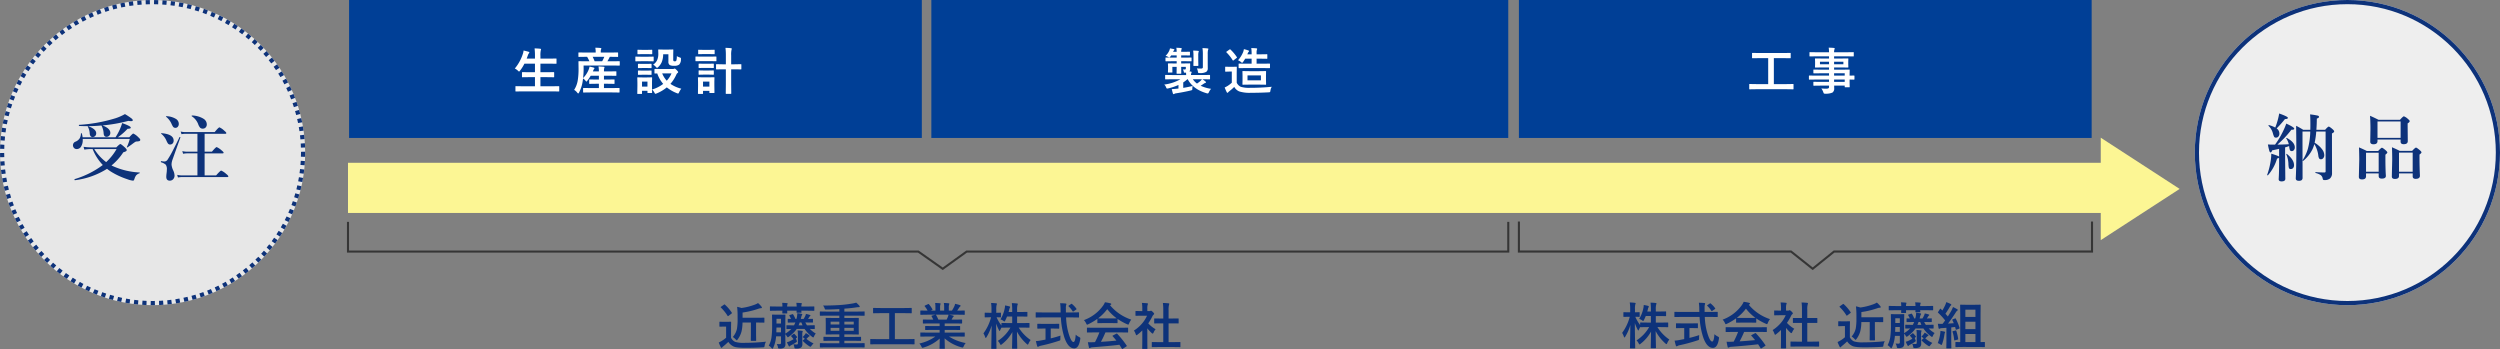
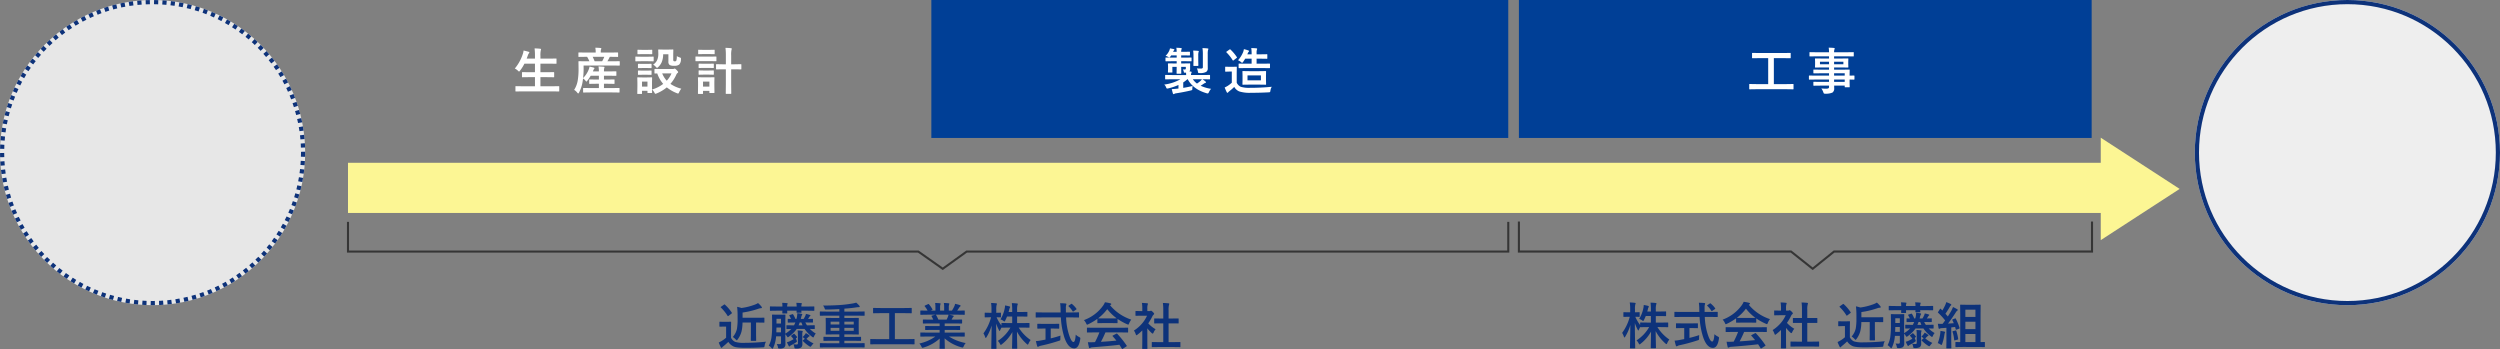
<svg xmlns="http://www.w3.org/2000/svg" width="1196" height="166.969" viewBox="0 0 1196 166.969">
  <rect x="0" y="0" width="1196" height="166.969" fill="#808080" stroke="none" />
  <g transform="translate(-562.953 -1071)">
    <g transform="translate(562.953 1071)" fill="#e7e7e7" stroke="#0d327a" stroke-width="2" stroke-dasharray="2">
      <circle cx="73" cy="73" r="73" stroke="none" />
      <circle cx="73" cy="73" r="72" fill="none" />
    </g>
    <g transform="translate(1612.953 1071)" fill="#eee" stroke="#0d327a" stroke-width="2">
      <circle cx="73" cy="73" r="73" stroke="none" />
      <circle cx="73" cy="73" r="72" fill="none" />
    </g>
-     <path d="M-20.795-3.145a37.524,37.524,0,0,1-15.33,5.452q-.239.051-.239-.376,0-.12.068-.154a42.74,42.74,0,0,0,13.484-6.75A23.486,23.486,0,0,1-27.682-12.6h-.837a19.7,19.7,0,0,0-3.127.273l-.376-1.35a26.538,26.538,0,0,0,3.64.273h12.031Q-14.779-15-14.42-15t2.136,1.606q.906.872.906,1.23a.7.7,0,0,1-.376.632,5.673,5.673,0,0,1-1.265.479,27.239,27.239,0,0,1-5.64,6.306l.427.205A35.069,35.069,0,0,0-5.277-1.4q.137,0,.137.171a.212.212,0,0,1-.137.222A3.62,3.62,0,0,0-6.85-.034a5.178,5.178,0,0,0-.8,1.624q-.291.94-.667.94a10.867,10.867,0,0,1-2.769-.7A36.805,36.805,0,0,1-19-1.846Q-20.077-2.563-20.795-3.145ZM-26.913-12.6a23,23,0,0,0,5.708,6.238A26.244,26.244,0,0,0-16.232-12.6Zm3.469-11.279q-3.281.325-6.75.325-1.931,0-3.9-.1-.171,0-.171-.342,0-.188.1-.188a74.57,74.57,0,0,0,17.5-3.179,24.347,24.347,0,0,0,4.443-1.965,32.629,32.629,0,0,1,3.11,2.051q.632.513.632.872,0,.461-.82.461a7.806,7.806,0,0,1-1.282-.137,72.385,72.385,0,0,1-12.39,2.17q3.76,1.47,3.76,3.572a1.867,1.867,0,0,1-.6,1.418,1.822,1.822,0,0,1-1.265.479q-1.179,0-1.333-1.572a8.939,8.939,0,0,0-.974-3.674A.761.761,0,0,1-23.444-23.875Zm-9.041,5.64h15.757a29.08,29.08,0,0,0,2.068-3.811,26.093,26.093,0,0,0,1.111-2.974q4.1,1.47,4.1,2.136a.443.443,0,0,1-.325.444,6.05,6.05,0,0,1-1.213.171,28.728,28.728,0,0,1-4.631,4.033h5.469q1.555-1.777,1.931-1.777A8.072,8.072,0,0,1-5.875-18.3q.974.889.974,1.23a.627.627,0,0,1-.376.649,4.594,4.594,0,0,1-1.3.188,1.8,1.8,0,0,0-.718.205q-.188.1-.957.667-1.162.906-2.769,1.965a.184.184,0,0,1-.1.034q-.188,0-.188-.171a.152.152,0,0,1,.017-.068,23.773,23.773,0,0,0,1.384-3.828H-32.416v.376a5.918,5.918,0,0,1-.82,3.3A2.355,2.355,0,0,1-35.287-12.6a1.679,1.679,0,0,1-1.367-.6,1.912,1.912,0,0,1-.444-1.3,1.86,1.86,0,0,1,1.333-1.675,4.336,4.336,0,0,0,1.9-1.589,4.821,4.821,0,0,0,.581-2.256q0-.154.222-.154.171,0,.205.12A11.686,11.686,0,0,1-32.484-18.235Zm6.511-1.9a1.738,1.738,0,0,1-.564,1.35,1.624,1.624,0,0,1-1.145.444q-1.248,0-1.4-1.658a7.39,7.39,0,0,0-.906-3.3.116.116,0,0,1-.034-.085q0-.137.188-.137a.19.19,0,0,1,.085.017Q-25.973-22.166-25.973-20.132ZM22.453,0V-10.544H17.514a11.209,11.209,0,0,0-1.914.205l-.393-1.282a9.507,9.507,0,0,0,2.17.273h5.076V-19.91H16.745a11.209,11.209,0,0,0-1.914.205l-.393-1.282a9.507,9.507,0,0,0,2.17.273H30.69Q32.553-22.986,33-22.986A8.2,8.2,0,0,1,35.3-21.379q.974.786.974,1.128t-.444.342H25.888v8.562h3.5q1.846-2.2,2.273-2.2a8.6,8.6,0,0,1,2.307,1.538q1.008.82,1.008,1.128,0,.342-.444.342H25.888V0h5.5q2.034-2.307,2.444-2.307A9.206,9.206,0,0,1,36.227-.7Q37.235.12,37.235.461T36.774.8H15a10.582,10.582,0,0,0-1.863.205L12.763-.273A8.933,8.933,0,0,0,14.9,0ZM26.93-24.4a2.035,2.035,0,0,1-.581,1.5,1.751,1.751,0,0,1-1.316.53,1.723,1.723,0,0,1-1.35-.513,5.833,5.833,0,0,1-.923-1.76,7.741,7.741,0,0,0-3.008-3.64q-.068-.017-.068-.12,0-.256.205-.256a11.021,11.021,0,0,1,5.537,1.606A3.175,3.175,0,0,1,26.93-24.4ZM14.284-18.1,10.507-7.485a7.241,7.241,0,0,0-.444,2.307,8.241,8.241,0,0,0,.8,2.786A6.428,6.428,0,0,1,11.5,0a2.564,2.564,0,0,1-.718,1.9,2.144,2.144,0,0,1-1.555.615Q7.55,2.512,7.55.667a14.269,14.269,0,0,1,.137-1.692,13.664,13.664,0,0,0,.137-1.709,3.753,3.753,0,0,0-.53-2.393A6.1,6.1,0,0,0,5.038-6.289q-.085-.034-.085-.205,0-.359.188-.325,1.248.171,1.436.171A1.842,1.842,0,0,0,8.166-7.52a42.856,42.856,0,0,0,2.529-4.409q1.624-3.11,3.179-6.375.017-.068.12-.068.308,0,.308.239A.049.049,0,0,1,14.284-18.1Zm-.752-6.58a2.02,2.02,0,0,1-.564,1.521,1.408,1.408,0,0,1-1.008.41,1.374,1.374,0,0,1-1.162-.513,9.949,9.949,0,0,1-.837-1.624,9.036,9.036,0,0,0-2.5-3.162.109.109,0,0,1-.068-.1q0-.171.205-.171a9.246,9.246,0,0,1,4.563,1.3A2.743,2.743,0,0,1,13.532-24.678Zm-2.461,8.015a1.928,1.928,0,0,1-.547,1.453,1.608,1.608,0,0,1-1.162.444,1.265,1.265,0,0,1-1.042-.53,8.092,8.092,0,0,1-.786-1.538,8.652,8.652,0,0,0-2.41-3.093.109.109,0,0,1-.068-.1q0-.171.205-.171Q11.071-19.7,11.071-16.663Z" transform="translate(634.953 1154.909)" fill="#0d327a" />
-     <path d="M-33.612-14.731a40.086,40.086,0,0,0,3.965-6.682,31.676,31.676,0,0,0,1.4-3.367q3.811,1.76,3.811,2.41,0,.581-1.367.53a49.918,49.918,0,0,1-3.3,3.879q-1.23,1.3-3.384,3.23,2.222,0,5.452-.171a8.43,8.43,0,0,0-1.213-2.786.166.166,0,0,1-.034-.085q0-.154.222-.154a.19.19,0,0,1,.085.017q3.811,2.051,3.811,4.495a1.981,1.981,0,0,1-.461,1.35,1.283,1.283,0,0,1-.974.444A.917.917,0,0,1-26.5-12.1a7.793,7.793,0,0,1-.376-1.931q-.872.325-1.931.632v4.956l.1,10.049q0,1.265-1.777,1.265-1.4,0-1.4-1.06.205-3.179.205-7.622V-8.477a1.985,1.985,0,0,1-.974.427A21.126,21.126,0,0,1-37-.085a.115.115,0,0,1-.1.051q-.291,0-.291-.239a.07.07,0,0,1,.017-.051,34.28,34.28,0,0,0,1.624-6.323,23.942,23.942,0,0,0,.325-3.418v-.325q3.486,1.06,3.743,1.436V-12.7q-2.068.461-3.333.735-.291.974-.735.974-.376,0-.632-.837A28.276,28.276,0,0,1-37.03-14.8q.872.068,1.812.068Zm18.8-.256a15.826,15.826,0,0,1-1.06,2.8,17.334,17.334,0,0,1-4.2,5.2.152.152,0,0,1-.068.017.242.242,0,0,1-.273-.273.152.152,0,0,1,.017-.068,21.085,21.085,0,0,0,2.427-5.212A34.445,34.445,0,0,0-16.779-21h-3.708v3.572l.034,18.508a1.391,1.391,0,0,1-.5,1.23,2.3,2.3,0,0,1-1.282.273q-1.47,0-1.47-1.162.273-5.571.273-12.766,0-6.187-.1-12.39a38.868,38.868,0,0,1,3.4,1.931h3.384q.034-.837.034-2.666,0-2.974-.137-4.717a33.7,33.7,0,0,1,3.726.6q.547.188.547.632,0,.376-1.06.8,0,2.546-.205,5.349h4.17q1.367-1.538,1.743-1.538.393,0,1.863,1.265.735.684.735,1.008,0,.5-1.06,1.008v3.127l.034,15.774A3.352,3.352,0,0,1-7.328,1.47a3.923,3.923,0,0,1-2.632.769.9.9,0,0,1-.667-.188,1.428,1.428,0,0,1-.222-.649A2.489,2.489,0,0,0-11.857-.205a8.487,8.487,0,0,0-2.341-.94q-.137-.034-.137-.239,0-.188.137-.188,2.17.171,4.238.171a.468.468,0,0,0,.53-.53V-21h-4.478a36.6,36.6,0,0,1-.769,5.383,11.835,11.835,0,0,1,3.521,3.076,4.847,4.847,0,0,1,1.094,2.837,2.145,2.145,0,0,1-.53,1.5,1.394,1.394,0,0,1-1.077.5.969.969,0,0,1-.889-.479,3.9,3.9,0,0,1-.376-1.453A14.009,14.009,0,0,0-14.813-14.988Zm-18.713-7.9a32.169,32.169,0,0,0,1.4-4.375,24.056,24.056,0,0,0,.479-2.358q4.17,1.487,4.17,2.068,0,.6-1.4.6a49.586,49.586,0,0,1-3.982,4.478A2.965,2.965,0,0,1-31.544-20a2.08,2.08,0,0,1-.5,1.453,1.346,1.346,0,0,1-1.042.479,1.053,1.053,0,0,1-.957-.376,9.129,9.129,0,0,1-.615-1.726,7.785,7.785,0,0,0-2.051-3.521.185.185,0,0,1-.051-.137q0-.273.256-.222A12.627,12.627,0,0,1-33.527-22.883ZM-24.538-4.9A2.044,2.044,0,0,1-25-3.486a1.4,1.4,0,0,1-1.077.444.852.852,0,0,1-.906-.5,9.032,9.032,0,0,1-.239-2.136,12.35,12.35,0,0,0-1.008-4.375.152.152,0,0,1-.017-.068q0-.171.188-.171a.184.184,0,0,1,.1.034Q-24.538-7.52-24.538-4.9ZM26.452-17.158H15.395v.735q0,1.538-1.9,1.538-1.572,0-1.572-1.265l.1-5.964q0-3.862-.205-6.409,1.948.837,4.067,1.931H26.144q1.5-1.675,1.88-1.675a5.86,5.86,0,0,1,1.965,1.3q.8.649.8,1.008,0,.5-.974,1.077v1.367l.068,7.092q0,1.5-1.965,1.5-1.47,0-1.47-1.265Zm0-.8v-7.827H15.395v7.827ZM32.228-.94H25.683v1.2q0,1.436-1.965,1.436-1.47,0-1.47-1.2l.188-7.913q0-3.042-.12-6.05,2.375,1.025,3.708,1.743h5.93Q33.441-13.3,33.8-13.3q.393,0,1.863,1.265.769.667.769,1.008,0,.376-.94,1.042v1.692q0,4.358.205,8.408,0,1.538-2.034,1.538-1.436,0-1.436-1.2Zm0-.8V-10.92H25.683v9.177Zm-16.27.8H9.909V.427q0,1.5-1.931,1.5-1.5,0-1.5-1.23l.188-8.015q0-2.974-.12-6.084,2.222.94,3.76,1.743h5.383q1.453-1.572,1.812-1.572.393,0,1.863,1.265.735.684.735,1.008t-.923,1.042v1.658q0,5.144.222,8.494,0,1.3-1.965,1.3-1.47,0-1.47-1.213Zm0-.8v-9.109H9.909v9.109Z" transform="translate(1684.953 1154.909)" fill="#0d327a" />
-     <rect width="274" height="66" transform="translate(729.953 1071)" fill="#003f96" />
    <rect width="276" height="66" transform="translate(1008.507 1071)" fill="#003f96" />
    <rect width="274" height="66" transform="translate(1289.599 1071)" fill="#003f96" />
    <path d="M-50.43.715l-3.047.047a.371.371,0,0,1-.234-.047A.4.4,0,0,1-53.747.5V-1.523q0-.187.059-.223a.366.366,0,0,1,.211-.035l3.047.047h6.023V-6.094h-2.637l-3.316.047q-.187,0-.223-.047a.4.4,0,0,1-.035-.211V-8.262q0-.234.258-.234l3.316.047h2.637v-4.1h-5.039A18.712,18.712,0,0,1-51.555-9.2q-.328.434-.457.434-.105,0-.527-.387a5.181,5.181,0,0,0-1.512-1.066,20.741,20.741,0,0,0,3.855-7.02,7.006,7.006,0,0,0,.34-1.582q.855.152,2.332.574.434.117.434.363a.8.8,0,0,1-.246.434,2.685,2.685,0,0,0-.457.914l-.574,1.582h3.961v-1.254a28.109,28.109,0,0,0-.187-3.645q1.676.047,2.707.176.387.035.387.258a1.292,1.292,0,0,1-.117.48,10.8,10.8,0,0,0-.176,2.66v1.324h4.125L-34.376-15q.211,0,.246.047a.4.4,0,0,1,.035.211v1.98q0,.188-.047.223a.473.473,0,0,1-.234.035l-3.293-.047h-4.125v4.1h3l3.316-.047q.258,0,.258.234V-6.3a.352.352,0,0,1-.041.217.352.352,0,0,1-.217.041l-3.316-.047h-3v4.359h5.684l3.047-.047q.2,0,.234.047a.4.4,0,0,1,.035.211V.5a.352.352,0,0,1-.041.217.381.381,0,0,1-.229.041L-36.11.715Zm32.6.5-3.27.047q-.211,0-.246-.059a.437.437,0,0,1-.035-.223V-.656a.352.352,0,0,1,.041-.217.412.412,0,0,1,.24-.041l3.27.047h4.008V-2.93H-15.1l-3.094.047a.371.371,0,0,1-.234-.047.437.437,0,0,1-.035-.223V-4.734q0-.187.059-.223a.366.366,0,0,1,.211-.035l3.094.047h1.277V-6.773H-17.74a18.424,18.424,0,0,1-1.629,2.4q-.316.41-.434.41t-.363-.34a5.115,5.115,0,0,0-1.219-1.172l-.223,1.512a17.018,17.018,0,0,1-1.7,5.227q-.281.457-.41.457T-24.1,1.43A5.307,5.307,0,0,0-25.662,0a11.989,11.989,0,0,0,1.746-4.711,33.655,33.655,0,0,0,.363-5.437l-.047-3.316q0-.187.047-.223a.437.437,0,0,1,.223-.035l3.188.047h1.781a15.837,15.837,0,0,0-1.09-2.145h-.668l-3.211.047a.427.427,0,0,1-.258-.047.4.4,0,0,1-.035-.211v-1.594q0-.2.059-.246a.473.473,0,0,1,.234-.035l3.211.047h4.758v-.211a10.194,10.194,0,0,0-.176-2.1q1.184,0,2.5.129.387.035.387.234a1.551,1.551,0,0,1-.141.457,3.673,3.673,0,0,0-.129,1.254v.234h4.781l3.246-.047q.187,0,.223.059a.437.437,0,0,1,.035.223v1.594q0,.188-.047.223a.4.4,0,0,1-.211.035l-3.27-.047h-.41a1.607,1.607,0,0,0-.234.41,16,16,0,0,1-.961,1.734h2.52l3.164-.047q.246,0,.246.258v1.594q0,.258-.246.258l-3.187-.047H-21.15l.023,1.512a39.7,39.7,0,0,1-.258,4.5A12.134,12.134,0,0,0-18.63-9.891a5.269,5.269,0,0,0,.316-1.242,15.667,15.667,0,0,1,2.074.5q.316.105.316.281a.452.452,0,0,1-.164.293,2.7,2.7,0,0,0-.457.855l-.141.363h2.859v-.258a10.628,10.628,0,0,0-.2-2.109q1.277.035,2.5.141.387.035.387.234a1.413,1.413,0,0,1-.141.48A4.379,4.379,0,0,0-11.4-9.094v.258h2.566l3.117-.047q.188,0,.223.047a.4.4,0,0,1,.035.211v1.641a.352.352,0,0,1-.041.217.352.352,0,0,1-.217.041l-3.117-.047H-11.4v1.828h1.7l3.094-.047a.371.371,0,0,1,.234.047.4.4,0,0,1,.035.211v1.582a.381.381,0,0,1-.041.229.381.381,0,0,1-.229.041L-9.7-2.93h-1.7V-.867h3.9L-4.2-.914q.188,0,.223.047a.4.4,0,0,1,.035.211V.984a.4.4,0,0,1-.047.246.4.4,0,0,1-.211.035L-7.5,1.219Zm6.6-17.039H-16.8a22.782,22.782,0,0,1,.938,2.145h3.6A18.529,18.529,0,0,0-11.236-15.82ZM25.6-.574a7.649,7.649,0,0,0-1.031,1.688q-.3.645-.48.645a2.729,2.729,0,0,1-.551-.164A17.8,17.8,0,0,1,18.666-1.2a18.306,18.306,0,0,1-4.9,2.906,1.5,1.5,0,0,1-.551.164q-.2,0-.5-.6A4.514,4.514,0,0,0,11.588-.141q.012.6.035,1.043.012.3.012.328,0,.188-.047.223a.4.4,0,0,1-.211.035h-1.7q-.2,0-.234-.047a.4.4,0,0,1-.035-.211v-.8h-2.6V1.676q0,.2-.047.234a.437.437,0,0,1-.223.035h-1.7A.427.427,0,0,1,4.58,1.9a.437.437,0,0,1-.035-.223L4.6-1.945V-3.48L4.545-5.73q0-.2.059-.234A.473.473,0,0,1,4.838-6l2.191.047H9.162L11.377-6q.187,0,.223.047a.437.437,0,0,1,.035.223l-.047,1.84V-.164a16.382,16.382,0,0,0,5.355-2.7,14.719,14.719,0,0,1-2.836-4.992l-1.078.023q-.188,0-.234-.059a.437.437,0,0,1-.035-.223V-9.8q0-.234.27-.234l2.93.047h5.59a1.469,1.469,0,0,0,.527-.094.979.979,0,0,1,.363-.117q.234,0,.9.668.75.773.75,1.008a.492.492,0,0,1-.27.434,1.722,1.722,0,0,0-.574.738A17.4,17.4,0,0,1,20.4-2.883,15.881,15.881,0,0,0,25.6-.574Zm-4.7-7.3H16.463a11.343,11.343,0,0,0,2.18,3.48A11.868,11.868,0,0,0,20.9-7.875ZM9.408-3.961h-2.6v2.4h2.6Zm2.7-8.1a5.362,5.362,0,0,0,1.934-2.18,7.269,7.269,0,0,0,.563-3.047l-.047-1.781q0-.187.059-.223a.473.473,0,0,1,.234-.035l2.109.047h2.4l2.156-.047q.2,0,.234.047a.4.4,0,0,1,.035.211l-.047,1.945v2.5a1.33,1.33,0,0,0,.164.82,1.09,1.09,0,0,0,.68.141.724.724,0,0,0,.645-.34,7.124,7.124,0,0,0,.234-2.156,6.675,6.675,0,0,0,1.418.645,1.441,1.441,0,0,1,.48.223.527.527,0,0,1,.082.34q0,.059-.012.3a3.481,3.481,0,0,1-.867,2.566,3.748,3.748,0,0,1-2.437.551,4.232,4.232,0,0,1-2.051-.34,1.837,1.837,0,0,1-.645-1.652v-3.527h-2.5a9.859,9.859,0,0,1-.738,3.879,7.018,7.018,0,0,1-1.617,2.238q-.387.387-.574.387T13.427-11A4.426,4.426,0,0,0,12.1-12.059ZM6.431-15.867H9.548l2.566-.047a.371.371,0,0,1,.234.047.4.4,0,0,1,.035.211v1.711q0,.2-.059.246a.366.366,0,0,1-.211.035l-2.566-.047H6.431l-2.543.047q-.2,0-.234-.059a.437.437,0,0,1-.035-.223v-1.711q0-.187.047-.223a.437.437,0,0,1,.223-.035Zm.645-3.281h2.18l2.168-.047a.4.4,0,0,1,.246.047.4.4,0,0,1,.035.211v1.605q0,.2-.047.234a.473.473,0,0,1-.234.035l-2.168-.047H7.076l-2.18.047q-.2,0-.234-.047a.437.437,0,0,1-.035-.223v-1.605q0-.187.047-.223A.437.437,0,0,1,4.9-19.2Zm.094,6.715h1.9l2.016-.047q.211,0,.246.047t.047.2v1.559q0,.188-.059.223a.473.473,0,0,1-.234.035l-2.016-.047H7.17l-2.039.047a.371.371,0,0,1-.234-.047.4.4,0,0,1-.035-.211v-1.559q0-.246.27-.246Zm0,3.223h1.9l2.016-.059q.211,0,.246.047A.344.344,0,0,1,11.377-9v1.535q0,.2-.059.234a.473.473,0,0,1-.234.035L9.068-7.242H7.17L5.13-7.2A.371.371,0,0,1,4.9-7.242a.437.437,0,0,1-.035-.223V-9q0-.187.059-.234A.366.366,0,0,1,5.13-9.27Zm39.558-10.9q1.605.035,2.637.164.387.035.387.27a.883.883,0,0,1-.047.246q-.059.176-.07.234a10.532,10.532,0,0,0-.176,2.66v4.3h1.535l3.047-.059q.211,0,.258.059a.473.473,0,0,1,.035.234v1.945q0,.188-.059.223a.473.473,0,0,1-.234.035l-3.047-.047H49.458V-2.59l.047,4.2a.427.427,0,0,1-.047.258.306.306,0,0,1-.187.035H47.1q-.164,0-.2-.059a.473.473,0,0,1-.035-.234l.047-4.172V-9.844H45.567L42.5-9.8q-.211,0-.246-.047a.4.4,0,0,1-.035-.211V-12a.427.427,0,0,1,.047-.258.473.473,0,0,1,.234-.035l3.07.059h1.348v-4.254A27.875,27.875,0,0,0,46.727-20.109ZM41.466,1.23q0,.188-.047.223a.437.437,0,0,1-.223.035H39.3q-.187,0-.223-.047a.4.4,0,0,1-.035-.211V.457H35.993v1.2q0,.2-.047.234a.437.437,0,0,1-.223.035H33.86a.427.427,0,0,1-.258-.047.437.437,0,0,1-.035-.223l.047-3.6V-3.527l-.047-2.25q0-.2.059-.234a.473.473,0,0,1,.234-.035L36.04-6h2.953l2.2-.047q.2,0,.234.047a.437.437,0,0,1,.035.223l-.047,1.84v1.711ZM39.04-3.961H35.993v2.379H39.04ZM35.184-15.914h4.406l2.578-.047q.234,0,.234.258v1.711a.4.4,0,0,1-.047.246.306.306,0,0,1-.187.035l-2.578-.047H35.184l-2.543.047q-.2,0-.234-.047a.516.516,0,0,1-.035-.234V-15.7q0-.187.047-.223a.437.437,0,0,1,.223-.035Zm.926-3.234h3l2.168-.047q.211,0,.246.047a.4.4,0,0,1,.035.211v1.594q0,.188-.047.223a.473.473,0,0,1-.234.035l-2.168-.047h-3l-2.18.047q-.187,0-.223-.047a.4.4,0,0,1-.035-.211v-1.594q0-.187.047-.223a.4.4,0,0,1,.211-.035Zm.082,6.645h2.66l2.016-.047q.211,0,.246.047a.319.319,0,0,1,.047.211v1.57q0,.188-.059.223a.473.473,0,0,1-.234.035l-2.016-.047h-2.66l-2.039.047q-.2,0-.234-.047a.4.4,0,0,1-.035-.211v-1.57q0-.187.047-.223a.437.437,0,0,1,.223-.035Zm0,3.234h2.66l2.016-.047q.211,0,.246.047a.319.319,0,0,1,.047.211v1.547q0,.188-.059.223a.473.473,0,0,1-.234.035L38.852-7.3h-2.66l-2.039.047q-.2,0-.234-.047a.4.4,0,0,1-.035-.211V-9.059q0-.187.047-.223a.437.437,0,0,1,.223-.035Z" transform="translate(863.286 1114)" fill="#fff" />
    <path d="M-103.758-3.785a8.667,8.667,0,0,0,1.992-3.937,27.183,27.183,0,0,0,.3-4.852v-1.793q0-1.512-.211-3.844a16.159,16.159,0,0,1,2.063.551,28.475,28.475,0,0,0,6.457-1.629,9.42,9.42,0,0,0,1.465-.727,11.048,11.048,0,0,1,1.711,1.781.637.637,0,0,1,.141.41q0,.223-.363.258a5.657,5.657,0,0,0-1.008.164,39.94,39.94,0,0,1-7.875,1.922v2.5h7.172l3-.047q.2,0,.234.047a.4.4,0,0,1,.035.211v1.863q0,.188-.047.223a.437.437,0,0,1-.223.035l-3-.047h-.715v5.836l.047,2.66a.384.384,0,0,1-.041.223q-.041.047-.217.047h-2.051q-.187,0-.223-.059a.366.366,0,0,1-.035-.211l.047-2.66V-10.7h-4.008a19.8,19.8,0,0,1-.48,4.3,11.013,11.013,0,0,1-1.828,3.762q-.316.457-.457.457-.105,0-.48-.41A6.94,6.94,0,0,0-103.758-3.785Zm15.879,2.25a4.713,4.713,0,0,0-.645,1.9q-.094.6-.223.691a1.467,1.467,0,0,1-.668.117q-3.9.223-8.391.223-4.336,0-5.6-.645a6.128,6.128,0,0,1-2.5-2.191Q-106.992-.387-108.328.7a2.489,2.489,0,0,0-.48.469.43.43,0,0,1-.352.223q-.2,0-.34-.293a17.715,17.715,0,0,1-.984-2.25,13.168,13.168,0,0,0,1.418-.75,14.306,14.306,0,0,0,2.109-1.535V-8.766h-1.172l-1.758.059q-.211,0-.246-.059A.473.473,0,0,1-110.168-9v-1.828q0-.187.047-.223a.473.473,0,0,1,.234-.035l1.758.047h1.512l1.793-.047q.2,0,.234.047a.4.4,0,0,1,.035.211l-.047,2.285v5.109a4.038,4.038,0,0,0,1.992,1.992,13.9,13.9,0,0,0,4.418.457A103.253,103.253,0,0,0-87.879-1.535Zm-19.629-17.707a19.582,19.582,0,0,1,3.258,3.809.3.3,0,0,1,.094.176q0,.094-.234.281l-1.395,1.078a.684.684,0,0,1-.3.141q-.094,0-.2-.164a16.612,16.612,0,0,0-1.582-2.227,18.915,18.915,0,0,0-1.582-1.711q-.117-.094-.117-.164,0-.094.234-.27l1.3-.926a.7.7,0,0,1,.281-.152A.489.489,0,0,1-107.508-19.242Zm33.363,8.52-3.07.047a.371.371,0,0,1-.234-.047.437.437,0,0,1-.035-.223v-1.242q0-.187.059-.234a.366.366,0,0,1,.211-.035l.41.023.9.023q-.293-.645-.762-1.512a.315.315,0,0,1-.082-.176q0-.117.27-.2l1.113-.363a.929.929,0,0,1,.258-.059q.117,0,.246.176a16.655,16.655,0,0,1,1.078,2.133h.457q.188-.668.258-1.031a12.789,12.789,0,0,0,.164-1.723,16.342,16.342,0,0,1,1.969.293q.41.07.41.281a.717.717,0,0,1-.187.434,3.061,3.061,0,0,0-.316.961q-.047.152-.117.457-.059.223-.094.328h1.359a11.312,11.312,0,0,0,.773-1.406,4.936,4.936,0,0,0,.34-1.008,15.839,15.839,0,0,1,1.887.5q.27.07.27.234,0,.141-.211.316a1.04,1.04,0,0,0-.34.41,8.032,8.032,0,0,1-.621.949l2.109-.047q.188,0,.223.047a.437.437,0,0,1,.035.223v1.242q0,.2-.047.234a.4.4,0,0,1-.211.035l-3.07-.047h-.316a9.7,9.7,0,0,0,.8,1.371H-68l3.223-.059q.234,0,.234.27v1.3q0,.258-.234.258l-.656-.012q-.668-.023-1.465-.035a13.214,13.214,0,0,0,2.836,2.2,5.093,5.093,0,0,0-.82,1.324q-.234.551-.4.551a1.543,1.543,0,0,1-.527-.316,15.488,15.488,0,0,1-3.609-3.762h-3.762A13.385,13.385,0,0,1-75-5.531a16.847,16.847,0,0,1-1.887,1.57,1.426,1.426,0,0,1-.551.316q-.152,0-.457-.5a5.65,5.65,0,0,0-.738-.961v1.441l.047,3.117a2.246,2.246,0,0,1-.621,1.84,3.58,3.58,0,0,1-2.086.457,1.22,1.22,0,0,1-.7-.117,2,2,0,0,1-.187-.621,4.67,4.67,0,0,0-.562-1.441q.867.07,1.3.07a.843.843,0,0,0,.621-.176.851.851,0,0,0,.129-.539V-4.1h-2.355a15.652,15.652,0,0,1-1.371,5.473q-.211.457-.387.457-.129,0-.457-.363a4.451,4.451,0,0,0-1.289-1.1,12.178,12.178,0,0,0,1.277-3.8,41.992,41.992,0,0,0,.328-6.07v-2.039L-85-14.227q0-.2.059-.234A.473.473,0,0,1-84.7-14.5l1.957.047h1.934l1.969-.047q.188,0,.223.047a.437.437,0,0,1,.035.223l-.047,2.684V-5.4a13.658,13.658,0,0,0,2.859-2.227q-.879.012-1.582.035l-.48.012q-.2,0-.234-.047a.4.4,0,0,1-.035-.211v-1.3a.371.371,0,0,1,.047-.234.437.437,0,0,1,.223-.035l3.211.059h.141a12.727,12.727,0,0,0,.633-1.371ZM-82.934-6H-80.7V-8.32h-2.168Zm2.238-6.5h-2.168v2.262H-80.7Zm8.4,3.152h1.91q-.34-.785-.551-1.371h-.832A9.542,9.542,0,0,1-72.293-9.352Zm-7.852-10.781q1.406.047,2.3.141.34.035.34.223a2.15,2.15,0,0,1-.117.328,3.07,3.07,0,0,0-.117,1.078h4.535a15.568,15.568,0,0,0-.152-1.77q1.395.047,2.332.141.316.035.316.223l-.117.352a2.717,2.717,0,0,0-.129,1.055h2.906l3.023-.047a.371.371,0,0,1,.234.047.4.4,0,0,1,.035.211v1.57q0,.188-.059.223a.366.366,0,0,1-.211.035l-3.023-.047h-2.906q.012.223.035.492.012.176.012.2a.427.427,0,0,1-.047.258.4.4,0,0,1-.211.035H-73q-.187,0-.223-.059a.473.473,0,0,1-.035-.234l.023-.691h-4.512l.047,1.031q0,.211-.059.246a.371.371,0,0,1-.234.047h-1.793q-.211,0-.258-.059a.473.473,0,0,1-.035-.234q0-.035.012-.352.023-.34.035-.68h-2.707l-3,.047q-.211,0-.246-.047A.525.525,0,0,1-86-16.582v-1.57q0-.187.047-.223a.4.4,0,0,1,.223-.035l3,.047h2.707A11.2,11.2,0,0,0-80.145-20.133Zm5.379,19.84Q-73.547-.2-73.3-.2A.792.792,0,0,0-72.75-.34.6.6,0,0,0-72.609-.8V-4.652a14.663,14.663,0,0,0-.141-2.262q1.242.07,2.063.176.387.023.387.234a.73.73,0,0,1-.117.363A4.153,4.153,0,0,0-70.523-4.8v2.121l.047,2.133A2.15,2.15,0,0,1-71.1,1.266a4.325,4.325,0,0,1-2.426.457,1.072,1.072,0,0,1-.609-.105.928.928,0,0,1-.176-.516A5.558,5.558,0,0,0-74.766-.293Zm5.941-5.367a10.673,10.673,0,0,1,1.641,1.078.414.414,0,0,1,.188.3q0,.152-.27.27a1.071,1.071,0,0,0-.469.34q-.27.281-.8.762a13.883,13.883,0,0,0,3.41,2.191A8.661,8.661,0,0,0-66.129.434q-.316.457-.48.457a1.273,1.273,0,0,1-.527-.234,16.8,16.8,0,0,1-3.07-2.484.33.33,0,0,1-.105-.187q0-.082.223-.27l.762-.6-.047-.07a10.918,10.918,0,0,0-1.008-.82,5.019,5.019,0,0,0,1.008-1.055A3.4,3.4,0,0,0-68.824-5.66Zm-5.414.434a14.044,14.044,0,0,1,1.172,1.336.4.4,0,0,1,.094.2q0,.082-.234.281l-.363.293a8,8,0,0,0,.293.785,2.926,2.926,0,0,1,.188.633q0,.246-.527.574a25.226,25.226,0,0,1-2.262,1.3,2.225,2.225,0,0,0-.6.434q-.129.164-.234.164-.129,0-.27-.211-.492-.914-.891-1.84A8.15,8.15,0,0,0-76.617-1.7q.984-.469,1.922-1.031a13.529,13.529,0,0,0-1.078-1.324.321.321,0,0,1-.117-.187q0-.094.211-.246l.961-.738q.176-.152.234-.152A.417.417,0,0,1-74.238-5.227ZM-58.887,1.2l-2.965.023a.366.366,0,0,1-.211-.035.335.335,0,0,1-.035-.2V-.586a.4.4,0,0,1,.035-.223.366.366,0,0,1,.211-.035l2.965.047h6.094V-1.969h-4.078l-3.258.047q-.187,0-.234-.059a.473.473,0,0,1-.035-.234V-3.574q0-.211.059-.258a.366.366,0,0,1,.211-.035l3.258.047h4.078v-1.2h-2.918l-3.34.047a.4.4,0,0,1-.246-.047.4.4,0,0,1-.035-.211l.047-2.145v-3.187l-.047-2.062a.427.427,0,0,1,.047-.258.473.473,0,0,1,.234-.035l3.34.047h2.918v-1.125h-6.094l-3,.047q-.234,0-.234-.258v-1.523q0-.258.234-.258l3,.047h6.094v-1.2q-3.035.2-6.352.234-.4,0-.48-.094a1.553,1.553,0,0,1-.211-.5,4.91,4.91,0,0,0-.75-1.324q4.184,0,8.18-.258,2.789-.2,5.66-.68a13.792,13.792,0,0,0,2.016-.457,10.949,10.949,0,0,1,1.488,1.465.583.583,0,0,1,.2.41q0,.293-.48.293a11.958,11.958,0,0,0-1.441.141q-1.793.3-5.426.574v1.395h6.457l3-.047q.176,0,.211.047a.525.525,0,0,1,.023.211V-14.2a.4.4,0,0,1-.035.223.335.335,0,0,1-.2.035l-3-.047h-6.457v1.125H-47.1l3.328-.047q.211,0,.246.059a.371.371,0,0,1,.047.234l-.047,2.063v3.188l.047,2.145q0,.176-.047.217a.445.445,0,0,1-.246.041L-47.1-5.016h-3.293v1.2h4.441l3.258-.047q.211,0,.258.059a.473.473,0,0,1,.035.234v1.359a.4.4,0,0,1-.047.246.4.4,0,0,1-.246.047l-3.258-.047h-4.441V-.8h6.5l2.977-.047q.234,0,.234.258V.984a.207.207,0,0,1-.234.234L-43.887,1.2ZM-45.9-6.738V-8.145h-4.488v1.406Zm0-4.371h-4.488v1.336H-45.9ZM-56.965-6.738h4.172V-8.145h-4.172Zm0-3.035h4.172v-1.336h-4.172ZM-34.723-.316l-3.023.047q-.187,0-.223-.047A.4.4,0,0,1-38-.527V-2.543q0-.2.047-.234a.4.4,0,0,1,.211-.035l3.023.047h5.789V-15.187h-4.219l-3.246.047q-.187,0-.223-.047a.4.4,0,0,1-.035-.211v-2.027q0-.187.047-.223a.4.4,0,0,1,.211-.035l3.246.047h11.508l3.223-.047q.188,0,.223.047a.4.4,0,0,1,.035.211V-15.4q0,.188-.047.223a.4.4,0,0,1-.211.035l-3.223-.047h-4.582V-2.766h6.117l3.023-.047a.371.371,0,0,1,.234.047.437.437,0,0,1,.035.223V-.527a.352.352,0,0,1-.041.217.381.381,0,0,1-.229.041l-3.023-.047Zm23.988-3.691-3.035.047a.4.4,0,0,1-.246-.047.4.4,0,0,1-.035-.211v-1.43A.4.4,0,0,1-14-5.895a.473.473,0,0,1,.234-.035l3.035.047h5.918V-7.172H-8.191l-3.316.047q-.187,0-.211-.047a.574.574,0,0,1-.023-.223V-8.766a.467.467,0,0,1,.035-.246.335.335,0,0,1,.2-.035L-8.191-9h3.375v-1.266H-9.328l-3.211.047q-.211,0-.246-.047t-.047-.187v-1.418q0-.2.059-.234a.473.473,0,0,1,.234-.035l3.211.047h1.465a15.859,15.859,0,0,0-.762-1.512.557.557,0,0,1-.082-.223q0-.105.246-.187l1.559-.434h-3.832l-3.035.047a.4.4,0,0,1-.246-.047.4.4,0,0,1-.035-.211v-1.488A.427.427,0,0,1-14-16.406a.473.473,0,0,1,.234-.035l3.035.047h.164a12.158,12.158,0,0,0-1.371-2.062.269.269,0,0,1-.082-.164q0-.105.281-.246l1.383-.645a.62.62,0,0,1,.223-.07q.105,0,.234.164a13.793,13.793,0,0,1,1.617,2.332.482.482,0,0,1,.07.176q0,.082-.27.234l-.574.281h2.227v-1.582a11.125,11.125,0,0,0-.141-2.086q1.453.047,2.32.141.293.035.293.211a1.614,1.614,0,0,1-.094.41,4.058,4.058,0,0,0-.141,1.324v1.582h1.945v-1.559A10.449,10.449,0,0,0-2.8-20.062,21.34,21.34,0,0,1-.492-19.9q.316.035.316.223A1.166,1.166,0,0,1-.27-19.3a3.764,3.764,0,0,0-.152,1.324v1.582H1.066a17.494,17.494,0,0,0,1.1-1.969,4.669,4.669,0,0,0,.41-1.289,18.309,18.309,0,0,1,2.32.621q.316.105.316.3a.553.553,0,0,1-.234.41,2.384,2.384,0,0,0-.41.457q-.3.48-.984,1.465h.34l3.023-.047q.188,0,.223.059a.473.473,0,0,1,.035.234v1.488q0,.188-.047.223a.4.4,0,0,1-.211.035l-3.023-.047H-.281q1,.188,1.9.434.316.082.316.293a.393.393,0,0,1-.27.352,2.349,2.349,0,0,0-.328.5L.9-12.094H2.461l3.211-.047q.2,0,.234.047a.437.437,0,0,1,.035.223v1.418q0,.234-.27.234l-3.211-.047H-2.391V-9H1.43l3.3-.047q.2,0,.234.059A.437.437,0,0,1,5-8.766v1.371a.381.381,0,0,1-.041.229.381.381,0,0,1-.229.041l-3.3-.047h-3.82v1.289H3.926L6.949-5.93q.188,0,.223.059a.437.437,0,0,1,.035.223v1.43A.352.352,0,0,1,7.166-4a.352.352,0,0,1-.217.041L3.926-4.008H-.352A22.458,22.458,0,0,0,7.641-.891,6.7,6.7,0,0,0,6.7.656q-.258.621-.527.621a3.256,3.256,0,0,1-.551-.117,20.249,20.249,0,0,1-8.062-4.3l.117,4.746a.371.371,0,0,1-.047.234.4.4,0,0,1-.211.035H-4.617q-.246,0-.246-.27,0-.117.023-.75.059-1.934.07-3.9a19.817,19.817,0,0,1-7.7,4.3,2.03,2.03,0,0,1-.551.141q-.234,0-.527-.621a5.326,5.326,0,0,0-.961-1.441,20.732,20.732,0,0,0,7.652-3.34Zm9.9-9.48a5.5,5.5,0,0,0,.27-.961H-6.68a.658.658,0,0,1,.188.188,15.976,15.976,0,0,1,1.078,2.168h3.938Q-1.16-12.7-.832-13.488Zm25.113,1.277A15.2,15.2,0,0,0,26.3-17.379a6.932,6.932,0,0,0,.176-1.488,15.811,15.811,0,0,1,2.063.434q.387.129.387.316a.988.988,0,0,1-.2.457,3.213,3.213,0,0,0-.281.891q-.047.211-.27,1.031h1.734v-.773a27.384,27.384,0,0,0-.176-3.48q1.3.035,2.438.164.41.047.41.246a1.419,1.419,0,0,1-.152.527,9.047,9.047,0,0,0-.176,2.5v.82h1.758l2.906-.047q.188,0,.223.047a.473.473,0,0,1,.035.234v1.711q0,.188-.047.223a.4.4,0,0,1-.211.035l-2.906-.047H32.25v3.141h2.473l3.223-.047a.207.207,0,0,1,.234.234V-8.52a.473.473,0,0,1-.035.234q-.035.047-.2.047l-3.223-.047h-1.7A19.659,19.659,0,0,0,38.73-2.332,6.964,6.964,0,0,0,37.723-.621q-.2.48-.375.48t-.5-.316A20.767,20.767,0,0,1,32.18-6.363q.023,2.391.094,5.5.047,2.426.047,2.449,0,.246-.258.246H30.094q-.27,0-.27-.246,0-.094.07-2.953.047-2.742.082-4.793A18.935,18.935,0,0,1,25.008-.34a1.3,1.3,0,0,1-.551.34q-.164,0-.41-.527a4.788,4.788,0,0,0-1.031-1.395,18.2,18.2,0,0,0,6.047-6.363h-.8l-3.234.047q-.223,0-.246-.07-.48.914-.621,1.277-.187.387-.293.387t-.3-.434a20.063,20.063,0,0,1-1.348-3.129q.012,4.09.105,8.543.012.961.047,2.508.012.691.012.785a.371.371,0,0,1-.047.234.4.4,0,0,1-.211.035H20.18q-.211,0-.246-.059-.047-.035-.047-.211,0-.105.035-1.758.105-5.074.141-9.164A21.769,21.769,0,0,1,17.613-3.7q-.234.387-.363.387t-.281-.41a7.837,7.837,0,0,0-.82-1.793,22.33,22.33,0,0,0,3.645-7.7h-.527l-2.25.047a.371.371,0,0,1-.234-.047.437.437,0,0,1-.035-.223v-1.7a.371.371,0,0,1,.047-.234.437.437,0,0,1,.223-.035l2.25.047h.727v-1.43a20.382,20.382,0,0,0-.2-3.27,23.387,23.387,0,0,1,2.4.164q.41.047.41.246a1.413,1.413,0,0,1-.152.5,8.547,8.547,0,0,0-.164,2.32v1.465l1.969-.047a.371.371,0,0,1,.234.047.437.437,0,0,1,.035.223v1.7q0,.2-.047.234a.437.437,0,0,1-.223.035l-.539-.012q-.562-.023-1.277-.035a18.342,18.342,0,0,0,2.32,3.949v-.984q0-.234.27-.234l3.234.047h1.641v-3.141H27.434a18.266,18.266,0,0,1-.844,1.9q-.246.48-.387.48a1.324,1.324,0,0,1-.551-.316A4.818,4.818,0,0,0,24.281-12.211Zm20.18-.937-3.082.047q-.164,0-.2-.041a.507.507,0,0,1-.035-.252v-1.887a.5.5,0,0,1,.035-.258.335.335,0,0,1,.2-.035l3.082.047h8.613l-.023-.984a26.334,26.334,0,0,0-.2-3.434q1.828.047,2.613.141.387.047.387.293a3.682,3.682,0,0,1-.141.5,5.479,5.479,0,0,0-.129,1.5q0,.293.012.926v1.055h2.953l3.07-.047q.188,0,.223.059a.473.473,0,0,1,.035.234v1.887a.427.427,0,0,1-.047.258.366.366,0,0,1-.211.035l-3.07-.047H55.688a30.811,30.811,0,0,0,1.371,8.215q1.148,3.551,2.156,3.551.855,0,1.078-3.516a6.683,6.683,0,0,0,1.559,1.09,2.4,2.4,0,0,1,.527.34.444.444,0,0,1,.117.328,4.545,4.545,0,0,1-.047.457Q61.77,1.7,59.555,1.664q-2.941-.035-4.711-5.285a37.482,37.482,0,0,1-1.652-9.527Zm4.816,5.32H48.34v4.711q2.73-.668,4.676-1.348a14.355,14.355,0,0,0-.07,1.512,1.523,1.523,0,0,1-.105.75,1.654,1.654,0,0,1-.609.258A81.7,81.7,0,0,1,43.641.387,3.258,3.258,0,0,0,42.633.75,1.123,1.123,0,0,1,42.2.914q-.234,0-.34-.316-.223-.668-.621-2.426a14.029,14.029,0,0,0,2.3-.281l2.309-.434V-7.828h-.82l-2.848.059q-.27,0-.27-.246V-9.809a.427.427,0,0,1,.047-.258.437.437,0,0,1,.223-.035l2.848.047h4.254l2.836-.047q.2,0,.246.059a.473.473,0,0,1,.035.234v1.793q0,.176-.047.211a.516.516,0,0,1-.234.035Zm9.27-11.707a11.063,11.063,0,0,1,2.063,2.2.372.372,0,0,1,.082.2q0,.117-.246.281l-1.137.773a.684.684,0,0,1-.3.141q-.105,0-.223-.187a10.38,10.38,0,0,0-1.875-2.285.321.321,0,0,1-.117-.187q0-.094.223-.246l1.008-.691a.725.725,0,0,1,.281-.141A.386.386,0,0,1,58.547-19.535ZM69.117-5.977l-3.176.047a.4.4,0,0,1-.246-.047.4.4,0,0,1-.035-.211v-1.8q0-.187.047-.223a.473.473,0,0,1,.234-.035l3.176.047H81.9l3.176-.047a.4.4,0,0,1,.246.047.4.4,0,0,1,.035.211v1.8a.352.352,0,0,1-.041.217.412.412,0,0,1-.24.041L81.9-5.977H74.5a45.744,45.744,0,0,1-2.145,4.512q3.75-.211,7.395-.6Q78.645-3.41,78-4.1a.331.331,0,0,1-.105-.2q0-.117.246-.234l1.535-.8a.577.577,0,0,1,.258-.094.386.386,0,0,1,.246.141A44.261,44.261,0,0,1,84.645.293a.372.372,0,0,1,.082.2q0,.117-.2.246l-1.664,1.09a.725.725,0,0,1-.281.141q-.094,0-.2-.164Q81.9,1,81.188-.07,76.535.516,68.227,1.148a1.952,1.952,0,0,0-.867.223.637.637,0,0,1-.41.141q-.258,0-.328-.34a25.133,25.133,0,0,1-.5-2.473q.551.047,1.16.047.586,0,1.453-.047l.773-.023a40.343,40.343,0,0,0,2.109-4.652Zm17.754-6.117A7.529,7.529,0,0,0,85.84-10.3q-.234.6-.41.6a1.878,1.878,0,0,1-.551-.187A27.071,27.071,0,0,1,80.3-12.434v1.781q0,.188-.047.223a.4.4,0,0,1-.211.035l-2.719-.047H73.629l-2.719.047q-.187,0-.223-.047a.4.4,0,0,1-.035-.211V-12.48A27.786,27.786,0,0,1,66.3-9.891a1.726,1.726,0,0,1-.574.223q-.164,0-.434-.6a5.588,5.588,0,0,0-1.078-1.594,19.462,19.462,0,0,0,9.211-6.973,7.492,7.492,0,0,0,.844-1.559,18.144,18.144,0,0,1,2.59.5q.434.105.434.328a.4.4,0,0,1-.234.387,1.933,1.933,0,0,0-.34.211A22.252,22.252,0,0,0,86.871-12.094Zm-15.879-.621q.422.047,2.637.047H77.32q2.063,0,2.59-.047a21.992,21.992,0,0,1-4.535-4.395A22.247,22.247,0,0,1,70.992-12.715ZM100.16,1.008l-3.223.047q-.187,0-.223-.047A.4.4,0,0,1,96.68.8V-1.1a.381.381,0,0,1,.041-.229.352.352,0,0,1,.217-.041l3.223.047h2.016v-8.965H101.1l-3.023.023a.366.366,0,0,1-.211-.035.366.366,0,0,1-.035-.211v-1.9q0-.176.047-.211a.479.479,0,0,1,.2-.023l3.023.023h1.078v-3.82a26.42,26.42,0,0,0-.187-3.621q1.547.047,2.66.164.387.047.387.246a1.16,1.16,0,0,1-.117.5,9.113,9.113,0,0,0-.2,2.637v3.891h1.512l3.023-.023a.432.432,0,0,1,.234.035.335.335,0,0,1,.035.2v1.9q0,.188-.059.223a.525.525,0,0,1-.211.023l-3.023-.023h-1.512v8.965h2.18l3.2-.047a.4.4,0,0,1,.246.047.437.437,0,0,1,.035.223V.8q0,.188-.047.223a.473.473,0,0,1-.234.035l-3.2-.047ZM88.137-6.867A16.909,16.909,0,0,0,92.086-10.3a15.052,15.052,0,0,0,2.32-3.668H91.688l-2.543.047a.371.371,0,0,1-.234-.047.4.4,0,0,1-.035-.211v-1.781q0-.187.059-.234a.366.366,0,0,1,.211-.035l2.543.059h.457v-.984a17.172,17.172,0,0,0-.187-2.93q1.289.035,2.5.164.387.035.387.246a1.5,1.5,0,0,1-.141.5,6.274,6.274,0,0,0-.152,1.91v1.09h1.008a.842.842,0,0,0,.457-.105.724.724,0,0,1,.27-.094q.234,0,.891.621.645.645.645.867a.514.514,0,0,1-.234.387,3.028,3.028,0,0,0-.562.691,24.076,24.076,0,0,1-2.039,3.5,14.152,14.152,0,0,0,3.527,2.813,5.58,5.58,0,0,0-.961,1.559Q97.3-5.4,97.09-5.4a.949.949,0,0,1-.48-.293,17.662,17.662,0,0,1-2.062-2.227v6.75l.047,2.824a.371.371,0,0,1-.047.234.555.555,0,0,1-.246.035H92.379a.4.4,0,0,1-.246-.047.437.437,0,0,1-.035-.223l.047-2.824V-6.914a23.848,23.848,0,0,1-2.285,1.992,1.282,1.282,0,0,1-.5.316q-.152,0-.375-.551A6.666,6.666,0,0,0,88.137-6.867Z" transform="translate(1017.285 1236)" fill="#0d327a" />
    <path d="M-78.562-12.211a15.2,15.2,0,0,0,2.016-5.168,6.932,6.932,0,0,0,.176-1.488,15.811,15.811,0,0,1,2.063.434q.387.129.387.316a.988.988,0,0,1-.2.457,3.213,3.213,0,0,0-.281.891q-.047.211-.27,1.031h1.734v-.773a27.384,27.384,0,0,0-.176-3.48q1.3.035,2.438.164.41.047.41.246a1.419,1.419,0,0,1-.152.527,9.047,9.047,0,0,0-.176,2.5v.82h1.758l2.906-.047q.188,0,.223.047a.473.473,0,0,1,.035.234v1.711q0,.188-.047.223a.4.4,0,0,1-.211.035l-2.906-.047h-1.758v3.141h2.473l3.223-.047a.207.207,0,0,1,.234.234V-8.52a.473.473,0,0,1-.035.234q-.035.047-.2.047l-3.223-.047h-1.7a19.659,19.659,0,0,0,5.707,5.953A6.964,6.964,0,0,0-65.121-.621q-.2.48-.375.48T-66-.457a20.767,20.767,0,0,1-4.664-5.906q.023,2.391.094,5.5.047,2.426.047,2.449,0,.246-.258.246H-72.75q-.27,0-.27-.246,0-.094.07-2.953.047-2.742.082-4.793A18.935,18.935,0,0,1-77.836-.34a1.3,1.3,0,0,1-.551.34q-.164,0-.41-.527a4.788,4.788,0,0,0-1.031-1.395,18.2,18.2,0,0,0,6.047-6.363h-.8l-3.234.047q-.223,0-.246-.07-.48.914-.621,1.277-.187.387-.293.387t-.3-.434a20.063,20.063,0,0,1-1.348-3.129q.012,4.09.105,8.543.012.961.047,2.508.012.691.012.785a.371.371,0,0,1-.047.234.4.4,0,0,1-.211.035h-1.945q-.211,0-.246-.059-.047-.035-.047-.211,0-.105.035-1.758.105-5.074.141-9.164A21.769,21.769,0,0,1-85.23-3.7q-.234.387-.363.387t-.281-.41A7.837,7.837,0,0,0-86.7-5.52a22.33,22.33,0,0,0,3.645-7.7h-.527l-2.25.047a.371.371,0,0,1-.234-.047.437.437,0,0,1-.035-.223v-1.7a.371.371,0,0,1,.047-.234.437.437,0,0,1,.223-.035l2.25.047h.727v-1.43a20.382,20.382,0,0,0-.2-3.27,23.387,23.387,0,0,1,2.4.164q.41.047.41.246a1.413,1.413,0,0,1-.152.5,8.547,8.547,0,0,0-.164,2.32v1.465l1.969-.047a.371.371,0,0,1,.234.047.437.437,0,0,1,.035.223v1.7q0,.2-.047.234a.437.437,0,0,1-.223.035l-.539-.012q-.562-.023-1.277-.035a18.342,18.342,0,0,0,2.32,3.949v-.984q0-.234.27-.234l3.234.047h1.641v-3.141H-75.41a18.266,18.266,0,0,1-.844,1.9q-.246.48-.387.48a1.324,1.324,0,0,1-.551-.316A4.818,4.818,0,0,0-78.562-12.211Zm20.18-.937-3.082.047q-.164,0-.2-.041a.507.507,0,0,1-.035-.252v-1.887a.5.5,0,0,1,.035-.258.335.335,0,0,1,.2-.035l3.082.047h8.613l-.023-.984a26.334,26.334,0,0,0-.2-3.434q1.828.047,2.613.141.387.047.387.293a3.682,3.682,0,0,1-.141.5,5.479,5.479,0,0,0-.129,1.5q0,.293.012.926v1.055H-44.3l3.07-.047q.188,0,.223.059a.473.473,0,0,1,.035.234v1.887a.427.427,0,0,1-.047.258.366.366,0,0,1-.211.035l-3.07-.047h-2.859a30.811,30.811,0,0,0,1.371,8.215q1.148,3.551,2.156,3.551.855,0,1.078-3.516a6.683,6.683,0,0,0,1.559,1.09,2.4,2.4,0,0,1,.527.34.444.444,0,0,1,.117.328,4.545,4.545,0,0,1-.047.457q-.68,4.383-2.895,4.348Q-46.23,1.629-48-3.621a37.482,37.482,0,0,1-1.652-9.527Zm4.816,5.32H-54.5v4.711q2.73-.668,4.676-1.348a14.355,14.355,0,0,0-.07,1.512A1.523,1.523,0,0,1-50-2.2a1.654,1.654,0,0,1-.609.258A81.7,81.7,0,0,1-59.2.387,3.258,3.258,0,0,0-60.211.75a1.123,1.123,0,0,1-.434.164q-.234,0-.34-.316-.223-.668-.621-2.426a14.029,14.029,0,0,0,2.3-.281L-57-2.543V-7.828h-.82l-2.848.059q-.27,0-.27-.246V-9.809a.427.427,0,0,1,.047-.258.437.437,0,0,1,.223-.035l2.848.047h4.254l2.836-.047q.2,0,.246.059a.473.473,0,0,1,.035.234v1.793q0,.176-.047.211a.516.516,0,0,1-.234.035Zm9.27-11.707a11.063,11.063,0,0,1,2.063,2.2.372.372,0,0,1,.082.2q0,.117-.246.281l-1.137.773a.684.684,0,0,1-.3.141q-.105,0-.223-.187a10.38,10.38,0,0,0-1.875-2.285.321.321,0,0,1-.117-.187q0-.094.223-.246l1.008-.691a.725.725,0,0,1,.281-.141A.386.386,0,0,1-44.3-19.535Zm10.57,13.559L-36.9-5.93a.4.4,0,0,1-.246-.047.4.4,0,0,1-.035-.211v-1.8q0-.187.047-.223A.473.473,0,0,1-36.9-8.25l3.176.047h12.785l3.176-.047a.4.4,0,0,1,.246.047.4.4,0,0,1,.035.211v1.8a.352.352,0,0,1-.041.217.412.412,0,0,1-.24.041l-3.176-.047h-7.406a45.744,45.744,0,0,1-2.145,4.512q3.75-.211,7.395-.6Q-24.2-3.41-24.844-4.1a.331.331,0,0,1-.105-.2q0-.117.246-.234l1.535-.8a.577.577,0,0,1,.258-.094.386.386,0,0,1,.246.141A44.262,44.262,0,0,1-18.2.293a.372.372,0,0,1,.082.2q0,.117-.2.246l-1.664,1.09a.725.725,0,0,1-.281.141q-.094,0-.2-.164-.48-.809-1.2-1.875-4.652.586-12.961,1.219a1.952,1.952,0,0,0-.867.223.637.637,0,0,1-.41.141q-.258,0-.328-.34a25.133,25.133,0,0,1-.5-2.473q.551.047,1.16.047.586,0,1.453-.047l.773-.023A40.343,40.343,0,0,0-31.23-5.977Zm17.754-6.117A7.529,7.529,0,0,0-17-10.3q-.234.6-.41.6a1.878,1.878,0,0,1-.551-.187,27.071,27.071,0,0,1-4.582-2.543v1.781q0,.188-.047.223a.4.4,0,0,1-.211.035l-2.719-.047h-3.691l-2.719.047q-.187,0-.223-.047a.4.4,0,0,1-.035-.211V-12.48a27.786,27.786,0,0,1-4.348,2.59,1.726,1.726,0,0,1-.574.223q-.164,0-.434-.6a5.588,5.588,0,0,0-1.078-1.594,19.462,19.462,0,0,0,9.211-6.973,7.492,7.492,0,0,0,.844-1.559,18.144,18.144,0,0,1,2.59.5q.434.105.434.328a.4.4,0,0,1-.234.387,1.933,1.933,0,0,0-.34.211A22.252,22.252,0,0,0-15.973-12.094Zm-15.879-.621q.422.047,2.637.047h3.691q2.062,0,2.59-.047a21.992,21.992,0,0,1-4.535-4.395A22.247,22.247,0,0,1-31.852-12.715ZM-2.684,1.008l-3.223.047q-.187,0-.223-.047A.4.4,0,0,1-6.164.8V-1.1a.381.381,0,0,1,.041-.229.352.352,0,0,1,.217-.041l3.223.047H-.668v-8.965H-1.746l-3.023.023A.366.366,0,0,1-4.98-10.3a.366.366,0,0,1-.035-.211v-1.9q0-.176.047-.211a.479.479,0,0,1,.2-.023l3.023.023H-.668v-3.82a26.42,26.42,0,0,0-.187-3.621q1.547.047,2.66.164.387.047.387.246a1.16,1.16,0,0,1-.117.5,9.113,9.113,0,0,0-.2,2.637v3.891H3.387l3.023-.023a.432.432,0,0,1,.234.035.335.335,0,0,1,.035.2v1.9q0,.188-.059.223a.525.525,0,0,1-.211.023l-3.023-.023H1.875v8.965h2.18l3.2-.047a.4.4,0,0,1,.246.047.437.437,0,0,1,.035.223V.8q0,.188-.047.223a.473.473,0,0,1-.234.035l-3.2-.047ZM-14.707-6.867A16.909,16.909,0,0,0-10.758-10.3a15.052,15.052,0,0,0,2.32-3.668h-2.719l-2.543.047a.371.371,0,0,1-.234-.047.4.4,0,0,1-.035-.211v-1.781q0-.187.059-.234a.366.366,0,0,1,.211-.035l2.543.059h.457v-.984a17.172,17.172,0,0,0-.187-2.93q1.289.035,2.5.164.387.035.387.246a1.5,1.5,0,0,1-.141.5,6.274,6.274,0,0,0-.152,1.91v1.09h1.008a.842.842,0,0,0,.457-.105.724.724,0,0,1,.27-.094q.234,0,.891.621.645.645.645.867a.514.514,0,0,1-.234.387,3.028,3.028,0,0,0-.562.691,24.076,24.076,0,0,1-2.039,3.5A14.152,14.152,0,0,0-4.336-7.488,5.58,5.58,0,0,0-5.3-5.93q-.246.527-.457.527a.949.949,0,0,1-.48-.293A17.662,17.662,0,0,1-8.3-7.922v6.75l.047,2.824a.371.371,0,0,1-.047.234.555.555,0,0,1-.246.035h-1.922a.4.4,0,0,1-.246-.047.437.437,0,0,1-.035-.223l.047-2.824V-6.914a23.848,23.848,0,0,1-2.285,1.992,1.282,1.282,0,0,1-.5.316q-.152,0-.375-.551A6.666,6.666,0,0,0-14.707-6.867ZM23.086-3.785a8.667,8.667,0,0,0,1.992-3.937,27.183,27.183,0,0,0,.3-4.852v-1.793q0-1.512-.211-3.844a16.159,16.159,0,0,1,2.063.551,28.475,28.475,0,0,0,6.457-1.629,9.42,9.42,0,0,0,1.465-.727,11.048,11.048,0,0,1,1.711,1.781.637.637,0,0,1,.141.41q0,.223-.363.258a5.657,5.657,0,0,0-1.008.164,39.94,39.94,0,0,1-7.875,1.922v2.5h7.172l3-.047q.2,0,.234.047a.4.4,0,0,1,.035.211v1.863q0,.188-.047.223a.437.437,0,0,1-.223.035l-3-.047h-.715v5.836l.047,2.66a.384.384,0,0,1-.041.223q-.041.047-.217.047H31.957q-.188,0-.223-.059A.366.366,0,0,1,31.7-2.2l.047-2.66V-10.7H27.738a19.8,19.8,0,0,1-.48,4.3A11.013,11.013,0,0,1,25.43-2.637q-.316.457-.457.457-.105,0-.48-.41A6.94,6.94,0,0,0,23.086-3.785Zm15.879,2.25a4.713,4.713,0,0,0-.645,1.9q-.094.6-.223.691a1.467,1.467,0,0,1-.668.117q-3.9.223-8.391.223-4.336,0-5.6-.645a6.128,6.128,0,0,1-2.5-2.191Q19.852-.387,18.516.7a2.489,2.489,0,0,0-.48.469.43.43,0,0,1-.352.223q-.2,0-.34-.293a17.715,17.715,0,0,1-.984-2.25,13.168,13.168,0,0,0,1.418-.75,14.306,14.306,0,0,0,2.109-1.535V-8.766H18.715l-1.758.059q-.211,0-.246-.059A.473.473,0,0,1,16.676-9v-1.828q0-.187.047-.223a.473.473,0,0,1,.234-.035l1.758.047h1.512l1.793-.047q.2,0,.234.047a.4.4,0,0,1,.035.211l-.047,2.285v5.109a4.038,4.038,0,0,0,1.992,1.992,13.9,13.9,0,0,0,4.418.457A103.253,103.253,0,0,0,38.965-1.535ZM19.336-19.242a19.582,19.582,0,0,1,3.258,3.809.3.3,0,0,1,.094.176q0,.094-.234.281L21.059-13.9a.684.684,0,0,1-.3.141q-.094,0-.2-.164a16.612,16.612,0,0,0-1.582-2.227,18.915,18.915,0,0,0-1.582-1.711q-.117-.094-.117-.164,0-.094.234-.27l1.3-.926a.7.7,0,0,1,.281-.152A.489.489,0,0,1,19.336-19.242ZM52.7-10.723l-3.07.047a.371.371,0,0,1-.234-.047.437.437,0,0,1-.035-.223v-1.242q0-.187.059-.234a.366.366,0,0,1,.211-.035l.41.023.9.023q-.293-.645-.762-1.512A.315.315,0,0,1,50.1-14.1q0-.117.27-.2l1.113-.363a.929.929,0,0,1,.258-.059q.117,0,.246.176a16.655,16.655,0,0,1,1.078,2.133h.457q.188-.668.258-1.031a12.789,12.789,0,0,0,.164-1.723,16.342,16.342,0,0,1,1.969.293q.41.07.41.281a.717.717,0,0,1-.187.434,3.061,3.061,0,0,0-.316.961q-.047.152-.117.457-.059.223-.094.328h1.359a11.312,11.312,0,0,0,.773-1.406,4.936,4.936,0,0,0,.34-1.008,15.84,15.84,0,0,1,1.887.5q.27.07.27.234,0,.141-.211.316a1.04,1.04,0,0,0-.34.41,8.032,8.032,0,0,1-.621.949l2.109-.047q.187,0,.223.047a.438.438,0,0,1,.035.223v1.242q0,.2-.047.234a.4.4,0,0,1-.211.035l-3.07-.047h-.316a9.7,9.7,0,0,0,.8,1.371h.258l3.223-.059q.234,0,.234.27v1.3q0,.258-.234.258l-.656-.012q-.668-.023-1.465-.035a13.214,13.214,0,0,0,2.836,2.2,5.093,5.093,0,0,0-.82,1.324q-.234.551-.4.551a1.543,1.543,0,0,1-.527-.316,15.488,15.488,0,0,1-3.609-3.762H53.66a13.385,13.385,0,0,1-1.816,2.1,16.847,16.847,0,0,1-1.887,1.57,1.426,1.426,0,0,1-.551.316q-.152,0-.457-.5a5.65,5.65,0,0,0-.738-.961v1.441l.047,3.117a2.246,2.246,0,0,1-.621,1.84,3.58,3.58,0,0,1-2.086.457,1.22,1.22,0,0,1-.7-.117,2,2,0,0,1-.187-.621A4.67,4.67,0,0,0,44.1-.434q.867.07,1.3.07a.843.843,0,0,0,.621-.176.851.851,0,0,0,.129-.539V-4.1H43.793a15.652,15.652,0,0,1-1.371,5.473q-.211.457-.387.457-.129,0-.457-.363a4.451,4.451,0,0,0-1.289-1.1,12.178,12.178,0,0,0,1.277-3.8,41.992,41.992,0,0,0,.328-6.07v-2.039l-.047-2.684q0-.2.059-.234a.473.473,0,0,1,.234-.035l1.957.047h1.934L48-14.5q.188,0,.223.047a.437.437,0,0,1,.035.223l-.047,2.684V-5.4A13.658,13.658,0,0,0,51.07-7.629q-.879.012-1.582.035l-.48.012q-.2,0-.234-.047a.4.4,0,0,1-.035-.211v-1.3a.371.371,0,0,1,.047-.234.437.437,0,0,1,.223-.035l3.211.059h.141a12.727,12.727,0,0,0,.633-1.371ZM43.91-6h2.238V-8.32H43.98Zm2.238-6.5H43.98v2.262h2.168Zm8.4,3.152h1.91q-.34-.785-.551-1.371h-.832A9.542,9.542,0,0,1,54.551-9.352ZM46.7-20.133q1.406.047,2.3.141.34.035.34.223a2.15,2.15,0,0,1-.117.328,3.07,3.07,0,0,0-.117,1.078h4.535a15.568,15.568,0,0,0-.152-1.77q1.395.047,2.332.141.316.035.316.223l-.117.352a2.717,2.717,0,0,0-.129,1.055h2.906l3.023-.047a.371.371,0,0,1,.234.047.4.4,0,0,1,.035.211v1.57q0,.188-.059.223a.366.366,0,0,1-.211.035l-3.023-.047H55.887q.012.223.035.492.012.176.012.2a.427.427,0,0,1-.047.258.4.4,0,0,1-.211.035H53.848q-.187,0-.223-.059a.473.473,0,0,1-.035-.234l.023-.691H49.1l.047,1.031q0,.211-.059.246a.371.371,0,0,1-.234.047H47.063q-.211,0-.258-.059a.473.473,0,0,1-.035-.234q0-.035.012-.352.023-.34.035-.68H44.109l-3,.047q-.211,0-.246-.047a.525.525,0,0,1-.023-.211v-1.57q0-.187.047-.223a.4.4,0,0,1,.223-.035l3,.047h2.707A11.2,11.2,0,0,0,46.7-20.133ZM52.078-.293Q53.3-.2,53.543-.2a.792.792,0,0,0,.551-.141A.6.6,0,0,0,54.234-.8V-4.652a14.663,14.663,0,0,0-.141-2.262q1.242.07,2.063.176.387.023.387.234a.73.73,0,0,1-.117.363A4.153,4.153,0,0,0,56.32-4.8v2.121l.047,2.133a2.15,2.15,0,0,1-.621,1.816,4.325,4.325,0,0,1-2.426.457,1.072,1.072,0,0,1-.609-.105.928.928,0,0,1-.176-.516A5.558,5.558,0,0,0,52.078-.293ZM58.02-5.66A10.673,10.673,0,0,1,59.66-4.582a.414.414,0,0,1,.188.3q0,.152-.27.27a1.071,1.071,0,0,0-.469.34q-.27.281-.8.762a13.883,13.883,0,0,0,3.41,2.191A8.661,8.661,0,0,0,60.715.434q-.316.457-.48.457a1.273,1.273,0,0,1-.527-.234,16.8,16.8,0,0,1-3.07-2.484.33.33,0,0,1-.105-.187q0-.082.223-.27l.762-.6-.047-.07a10.918,10.918,0,0,0-1.008-.82,5.019,5.019,0,0,0,1.008-1.055A3.4,3.4,0,0,0,58.02-5.66Zm-5.414.434a14.044,14.044,0,0,1,1.172,1.336.4.4,0,0,1,.094.2q0,.082-.234.281l-.363.293a8,8,0,0,0,.293.785,2.926,2.926,0,0,1,.188.633q0,.246-.527.574a25.226,25.226,0,0,1-2.262,1.3,2.225,2.225,0,0,0-.6.434q-.129.164-.234.164-.129,0-.27-.211-.492-.914-.891-1.84A8.15,8.15,0,0,0,50.227-1.7q.984-.469,1.922-1.031A13.529,13.529,0,0,0,51.07-4.055a.321.321,0,0,1-.117-.187q0-.094.211-.246l.961-.738q.176-.152.234-.152A.417.417,0,0,1,52.605-5.227Zm23.66,6.445-3.234.047q-.211,0-.246-.047A.344.344,0,0,1,72.738,1V-.879a.371.371,0,0,1,.047-.234.4.4,0,0,1,.246-.047l2.016.047V-14.473L75-18.715a.427.427,0,0,1,.047-.258.4.4,0,0,1,.211-.035L78-18.961h3.785l2.73-.047q.211,0,.258.059a.473.473,0,0,1,.035.234l-.047,4.242V-1.113l1.8-.047q.2,0,.246.059a.437.437,0,0,1,.035.223V1q0,.2-.047.234a.473.473,0,0,1-.234.035l-3.223-.047ZM77.5-1.113h4.816V-4.992H77.5Zm0-6.187h4.816V-10.84H77.5Zm4.816-9.328H77.5v3.48h4.816ZM72.949-12.27a26.633,26.633,0,0,1,1.758,4.3.68.68,0,0,1,.035.176q0,.176-.328.3l-1.125.41a.65.65,0,0,1-.211.047q-.152,0-.2-.211L72.6-8.332q-.6.047-1.852.2v6.621l.047,3.141a.371.371,0,0,1-.047.234.437.437,0,0,1-.223.035H68.648q-.187,0-.223-.047a.437.437,0,0,1-.035-.223l.047-3.141V-7.945q-.727.07-2.25.164a2.217,2.217,0,0,0-.867.2.918.918,0,0,1-.387.117q-.187,0-.27-.41t-.328-2.016q.844.059,1.441.059.223,0,.48-.012h.328a18.5,18.5,0,0,0,1.23-1.652A32.293,32.293,0,0,0,64.5-15.117q-.141-.152-.141-.223a.954.954,0,0,1,.164-.3l.8-1.254q.141-.211.234-.211.07,0,.223.141l.715.727a25.476,25.476,0,0,0,1.324-2.5,8.586,8.586,0,0,0,.551-1.488,13.536,13.536,0,0,1,2.086.879q.316.188.316.387,0,.141-.211.316a1.624,1.624,0,0,0-.457.574,39.9,39.9,0,0,1-2.145,3.387q1,1.113,1.16,1.313.832-1.3,1.723-2.848a13.73,13.73,0,0,0,.727-1.664,16.675,16.675,0,0,1,2,1.031q.293.164.293.363a.415.415,0,0,1-.27.363,3.179,3.179,0,0,0-.785.984q-1.734,2.707-3.621,5.18l2.754-.187a14.193,14.193,0,0,0-.668-1.465.533.533,0,0,1-.047-.176q0-.117.316-.234l.961-.387a.625.625,0,0,1,.223-.059Q72.844-12.469,72.949-12.27ZM64.289-.621a19.619,19.619,0,0,0,1.172-4.488,7.638,7.638,0,0,0,.105-1.078v-.27a15.6,15.6,0,0,1,1.84.316q.41.094.41.281a.888.888,0,0,1-.141.34,5.5,5.5,0,0,0-.2.867A23.024,23.024,0,0,1,66.4-.246q-.164.5-.328.5a1.273,1.273,0,0,1-.562-.281A5.168,5.168,0,0,0,64.289-.621Zm8.473-6.047a.961.961,0,0,1,.2-.035q.141,0,.211.246a22.836,22.836,0,0,1,.879,3.75.951.951,0,0,1,.012.117q0,.234-.316.3l-1.172.316a1.677,1.677,0,0,1-.3.059q-.117,0-.129-.2a16.976,16.976,0,0,0-.773-3.867.478.478,0,0,1-.035-.164q0-.141.328-.223Z" transform="translate(1425.685 1235.769)" fill="#0d327a" />
    <path d="M-21.912-5.086l-2.977.047q-.187,0-.223-.047a.4.4,0,0,1-.035-.211V-6.891q0-.187.047-.223a.4.4,0,0,1,.211-.035l2.977.047h6.82q0-.363-.047-1.125h-.7a.366.366,0,0,1-.281-.082.689.689,0,0,1-.094-.3,2.835,2.835,0,0,0-.48-1.172q.352.012.961.012a.43.43,0,0,0,.48-.492v-.75H-17.47v.07l.047,2.977q0,.246-.258.246h-1.734q-.258,0-.258-.246l.047-2.977v-.07h-2.062v1.277l.023,1.172a.371.371,0,0,1-.047.234.437.437,0,0,1-.223.035h-1.605q-.2,0-.234-.059a.366.366,0,0,1-.035-.211l.059-1.324v-1.219l-.059-1.348q0-.234.27-.234l2.883.047h1.031v-1.078h-1.992l-3.094.047q-.2,0-.234-.059a.473.473,0,0,1-.035-.234v-1.219a.427.427,0,0,1,.047-.258.437.437,0,0,1,.223-.035l3.094.047h1.992v-1.078H-22.24l-.434.6q-.328.434-.5.434a1.694,1.694,0,0,1-.574-.316,4.221,4.221,0,0,0-1.184-.5A8.122,8.122,0,0,0-23.2-18.691a5.182,5.182,0,0,0,.375-1.184q1.395.27,1.781.363.34.105.34.27a.362.362,0,0,1-.164.281,1.663,1.663,0,0,0-.387.6l-.082.152h1.711a14.385,14.385,0,0,0-.152-1.945q1.312.035,2.191.141.387.035.387.27a2.6,2.6,0,0,1-.176.527,4.14,4.14,0,0,0-.094,1.008h1.148l2.789-.047q.188,0,.223.047a.516.516,0,0,1,.035.234v1.254q0,.188-.047.223a.366.366,0,0,1-.211.035l-2.789-.047H-17.47v1.078h1.652l3.047-.047q.2,0,.234.059a.473.473,0,0,1,.035.234v1.219a.427.427,0,0,1-.047.258.437.437,0,0,1-.223.035l-3.047-.047H-17.47v1.078h1.148l2.883-.047q.27,0,.27.234l-.023.914v1.652a1.676,1.676,0,0,1-.34,1.066l.621.047q.434.059.434.3a1.012,1.012,0,0,1-.141.48,1.789,1.789,0,0,0-.152.891h5.859l2.977-.047A.371.371,0,0,1-3.7-7.1a.4.4,0,0,1,.035.211V-5.3a.352.352,0,0,1-.041.217.381.381,0,0,1-.229.041l-2.977-.047h-.434A12.093,12.093,0,0,1-5.822-4.008q.234.211.234.363,0,.223-.316.3a3.329,3.329,0,0,0-.809.434q-.293.2-1.441.938A18.388,18.388,0,0,0-3.162-.5,5.728,5.728,0,0,0-4.193,1.09q-.293.621-.551.621a3.422,3.422,0,0,1-.539-.094q-6.492-1.887-9.047-6.7h-.187a15.467,15.467,0,0,1-1.969,1.512V-.961q2.109-.328,4.488-.914A9.037,9.037,0,0,0-12.138-.41q-.023.4-.141.48a2.478,2.478,0,0,1-.656.223q-3.023.727-6.891,1.336a2.238,2.238,0,0,0-.855.246,1.061,1.061,0,0,1-.41.164q-.234,0-.34-.34-.176-.516-.551-2.062,1.16-.059,2.566-.211l.645-.07V-2.355A27.12,27.12,0,0,1-23.634-.715a3.633,3.633,0,0,1-.551.094q-.281,0-.5-.6a3.418,3.418,0,0,0-.891-1.324,21.317,21.317,0,0,0,7.77-2.543Zm12,2.063A14.952,14.952,0,0,0-8.283-4.242a5.29,5.29,0,0,0,.75-.844H-11.9A8.919,8.919,0,0,0-9.912-3.023Zm-.047-7.254q.82.082,1.9.082a1.249,1.249,0,0,0,.773-.176A.645.645,0,0,0-7.1-10.9v-6.07a19.246,19.246,0,0,0-.187-3.023q1.254.035,2.449.164.387.047.387.246a1.859,1.859,0,0,1-.176.5,8.423,8.423,0,0,0-.141,2.063v4.7l.023,2.1a1.9,1.9,0,0,1-.762,1.605,5.8,5.8,0,0,1-3.059.574,1.477,1.477,0,0,1-.715-.094,1.085,1.085,0,0,1-.176-.551A4.962,4.962,0,0,0-9.959-10.277Zm-1.793-8.531q1.453.035,2.355.141.363.035.363.258a4.255,4.255,0,0,1-.152.457A5.8,5.8,0,0,0-9.3-16.418v2.449l.047,2.215a.4.4,0,0,1-.047.246.4.4,0,0,1-.211.035h-1.863q-.188,0-.223-.047a.473.473,0,0,1-.035-.234l.047-2.215v-2.449A14.039,14.039,0,0,0-11.752-18.809ZM25.873-1.488A4.588,4.588,0,0,0,25.228.363q-.094.6-.223.691a1.467,1.467,0,0,1-.668.117q-3.9.223-8.449.223A16.356,16.356,0,0,1,10.275.727,5,5,0,0,1,7.92-1.418,30,30,0,0,1,5.494.7a2.5,2.5,0,0,0-.48.469.43.43,0,0,1-.352.223q-.2,0-.34-.293a21.622,21.622,0,0,1-.984-2.25A13.168,13.168,0,0,0,4.755-1.9,15.007,15.007,0,0,0,6.748-3.434V-8.766H5.6l-1.734.059q-.211,0-.246-.059A.371.371,0,0,1,3.572-9v-1.828q0-.187.059-.223a.473.473,0,0,1,.234-.035l1.734.047H7.076l1.8-.047a.371.371,0,0,1,.234.047.4.4,0,0,1,.035.211L9.1-8.543v5.086a4,4,0,0,0,1.969,1.992,13.68,13.68,0,0,0,4.441.48A103.4,103.4,0,0,0,25.873-1.488ZM13.556-10.441l-3.258.047q-.211,0-.246-.047t-.047-.187v-1.687q0-.187.059-.223a.473.473,0,0,1,.234-.035l3.258.047h2.672v-2.4h-3.07q-.375.645-.961,1.488-.375.48-.5.48-.164,0-.527-.34a5.667,5.667,0,0,0-1.441-.879,13.873,13.873,0,0,0,2.4-3.8,6.906,6.906,0,0,0,.4-1.512,14.866,14.866,0,0,1,2.121.621q.363.141.363.316a.507.507,0,0,1-.2.328,3.123,3.123,0,0,0-.48.844l-.141.363h2.039v-.434a15.478,15.478,0,0,0-.176-2.543q1.254,0,2.461.117.363.047.363.27a.77.77,0,0,1-.129.4,5.339,5.339,0,0,0-.141,1.641v.551h1.922l2.953-.047q.187,0,.223.059a.437.437,0,0,1,.035.223v1.641q0,.188-.047.223a.4.4,0,0,1-.211.035l-2.953-.047H18.607v2.4h2.824l3.293-.047q.211,0,.246.047a.319.319,0,0,1,.047.211v1.688q0,.164-.059.2a.473.473,0,0,1-.234.035l-3.293-.047Zm6.316,1.488,3-.047a.371.371,0,0,1,.234.047.437.437,0,0,1,.035.223L23.1-6.891v2.309l.047,1.852a.352.352,0,0,1-.041.217.381.381,0,0,1-.229.041l-3-.047H15.127l-3.035.047q-.187,0-.223-.047a.4.4,0,0,1-.035-.211l.047-1.852V-6.891l-.047-1.84q0-.2.047-.234A.4.4,0,0,1,12.091-9l3.035.047Zm.8,4.371V-6.914h-6.41v2.332ZM6.138-19.277a20.291,20.291,0,0,1,3,3.563.33.33,0,0,1,.105.188q0,.094-.246.293L7.65-14.18a.6.6,0,0,1-.281.164q-.105,0-.223-.187A18.838,18.838,0,0,0,4.2-17.93a.33.33,0,0,1-.105-.187q0-.082.223-.246l1.289-.914a.566.566,0,0,1,.293-.141A.384.384,0,0,1,6.138-19.277Z" transform="translate(1145.499 1114)" fill="#fff" />
    <path d="M-21.7-.316l-3.023.047q-.187,0-.223-.047a.4.4,0,0,1-.035-.211V-2.543q0-.2.047-.234a.4.4,0,0,1,.211-.035l3.023.047h5.789V-15.187H-20.13l-3.246.047q-.187,0-.223-.047a.4.4,0,0,1-.035-.211v-2.027q0-.187.047-.223a.4.4,0,0,1,.211-.035l3.246.047H-8.623l3.223-.047q.188,0,.223.047a.4.4,0,0,1,.035.211V-15.4q0,.188-.047.223a.4.4,0,0,1-.211.035l-3.223-.047H-13.2V-2.766h6.117l3.023-.047a.371.371,0,0,1,.234.047.437.437,0,0,1,.035.223V-.527a.352.352,0,0,1-.041.217.381.381,0,0,1-.229.041L-7.087-.316ZM6.759-4.945,3.806-4.9q-.234,0-.234-.258V-6.6q0-.27.234-.27l2.953.047h6.434V-7.945H9.232L5.974-7.9q-.27,0-.27-.234V-9.457q0-.187.059-.223a.366.366,0,0,1,.211-.035l3.258.047h3.961v-1.066H10.1l-3.328.047q-.211,0-.258-.059a.473.473,0,0,1-.035-.234l.047-1.242v-1.289l-.047-1.254a.4.4,0,0,1,.047-.246.555.555,0,0,1,.246-.035L10.1-15h3.094v-1.055H7.146L4.1-16.008q-.188,0-.223-.047a.4.4,0,0,1-.035-.211v-1.523q0-.187.047-.223a.4.4,0,0,1,.211-.035L7.146-18h6.047a12.94,12.94,0,0,0-.164-2.2q1.617.035,2.5.141.387.047.387.258a1.1,1.1,0,0,1-.141.457A4.177,4.177,0,0,0,15.619-18h6.094l3.047-.047q.2,0,.234.047a.4.4,0,0,1,.035.211v1.523q0,.188-.047.223a.437.437,0,0,1-.223.035l-3.047-.047H15.619V-15h3.188l3.363-.047q.2,0,.234.059a.437.437,0,0,1,.035.223l-.047,1.254v1.289l.047,1.242a.427.427,0,0,1-.047.258.437.437,0,0,1-.223.035l-3.363-.047H15.619v1.066h3.891l3.3-.047q.2,0,.234.047a.4.4,0,0,1,.035.211l-.047,2.086v.551l2.086-.047q.246,0,.246.27v1.441q0,.258-.246.258L24.5-4.91q-.668-.023-1.465-.035v1.219l.047,2.215a.381.381,0,0,1-.041.229.381.381,0,0,1-.229.041h-1.84q-.188,0-.234-.059a.366.366,0,0,1-.035-.211v-.527H15.642q.023.434.023,1.2A2.3,2.3,0,0,1,14.8,1.3a8,8,0,0,1-3.375.527,1.225,1.225,0,0,1-.691-.117,2.042,2.042,0,0,1-.27-.574A7.736,7.736,0,0,0,9.525-.691a16.784,16.784,0,0,0,1.828.105q.246,0,.6-.012A1.744,1.744,0,0,0,12.994-.82a.851.851,0,0,0,.2-.668v-.551H9.255l-3.281.047q-.188,0-.234-.059A.473.473,0,0,1,5.7-2.285V-3.574q0-.211.059-.258a.366.366,0,0,1,.211-.035l3.281.047h3.937V-4.945Zm13.945-3H15.619V-6.82H20.7ZM15.619-3.82H20.7V-4.945H15.619ZM20.06-12.27v-1.2H15.619v1.2Zm-11.2,0h4.336v-1.2H8.857Z" transform="translate(1424.765 1114)" fill="#fff" />
    <rect width="841" height="24" transform="translate(729.433 1148.879)" fill="#fcf694" />
    <path d="M24.5,0,49,37.739H0Z" transform="translate(1605.692 1136.876) rotate(90)" fill="#fcf694" />
    <path d="M-12663-18168.879v14.205h272.818l11.7,8.244,11.459-8.244h259.1v-14.205" transform="translate(13392.433 19346.014)" fill="none" stroke="#353535" stroke-width="1" />
    <path d="M-12663-18168.973v14.352h130.187l10.35,8.242,10.228-8.242h123.412v-14.352" transform="translate(13952.599 19345.957)" fill="none" stroke="#353535" stroke-width="1" />
  </g>
</svg>